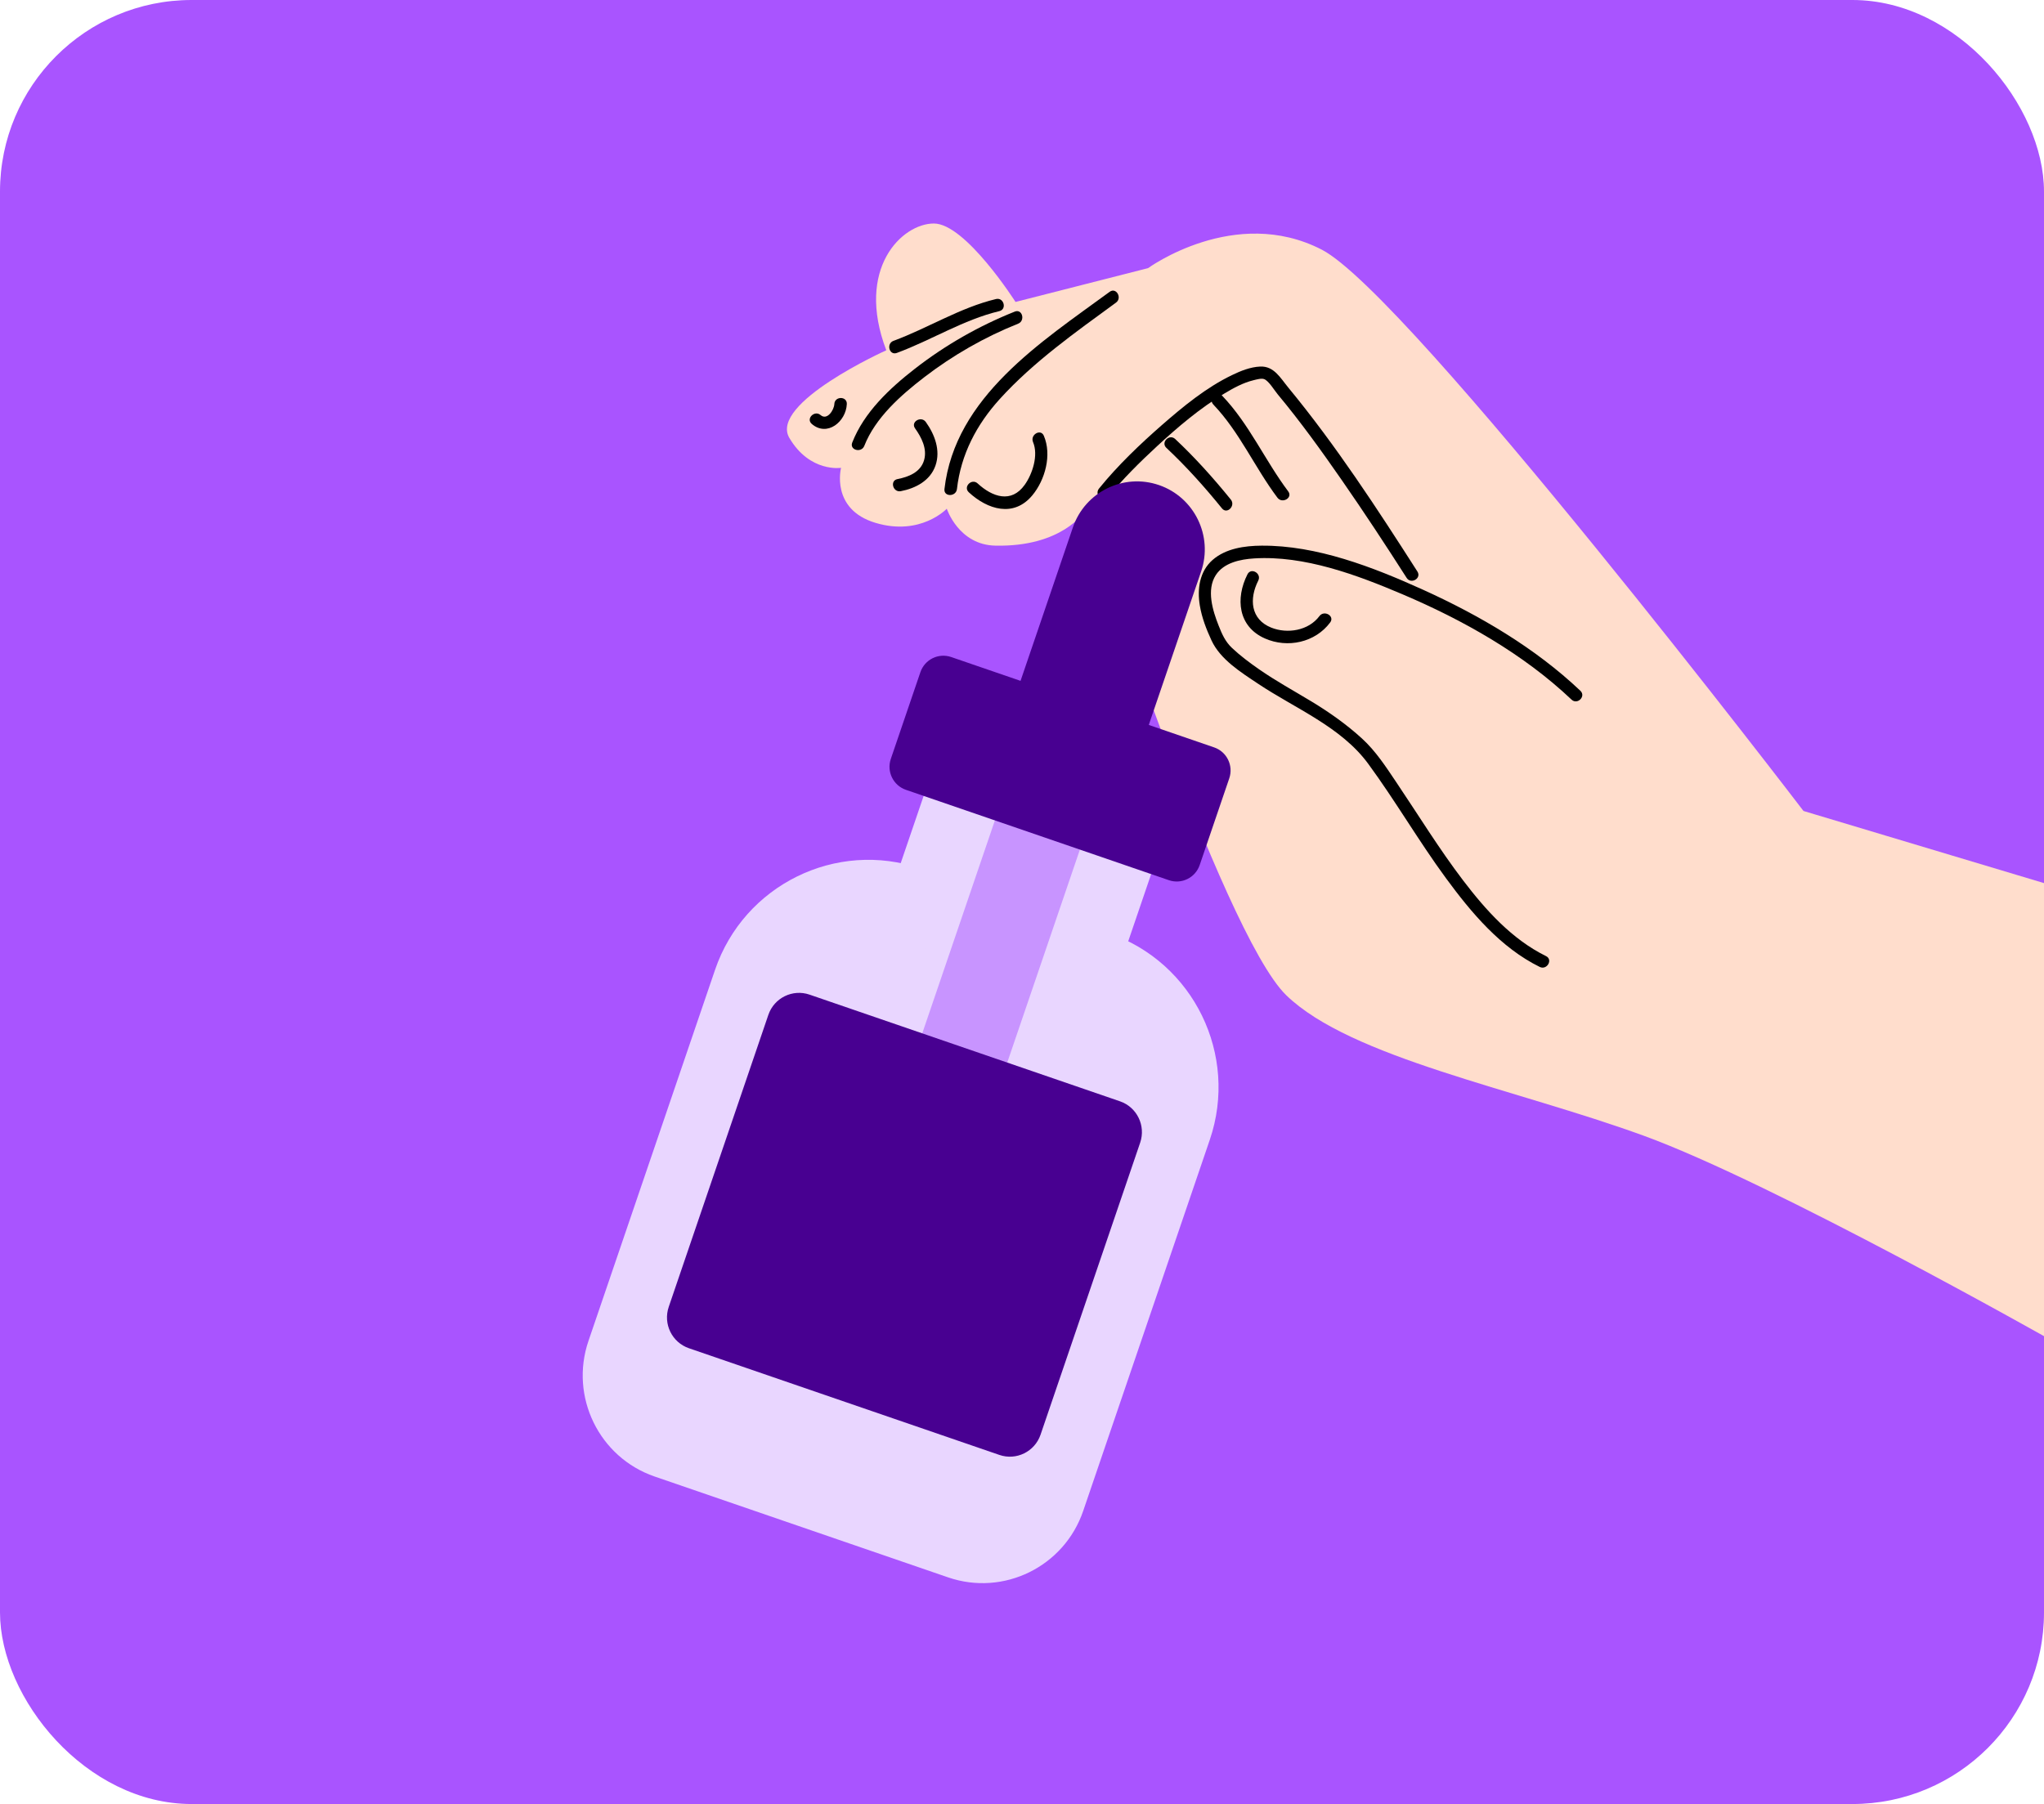
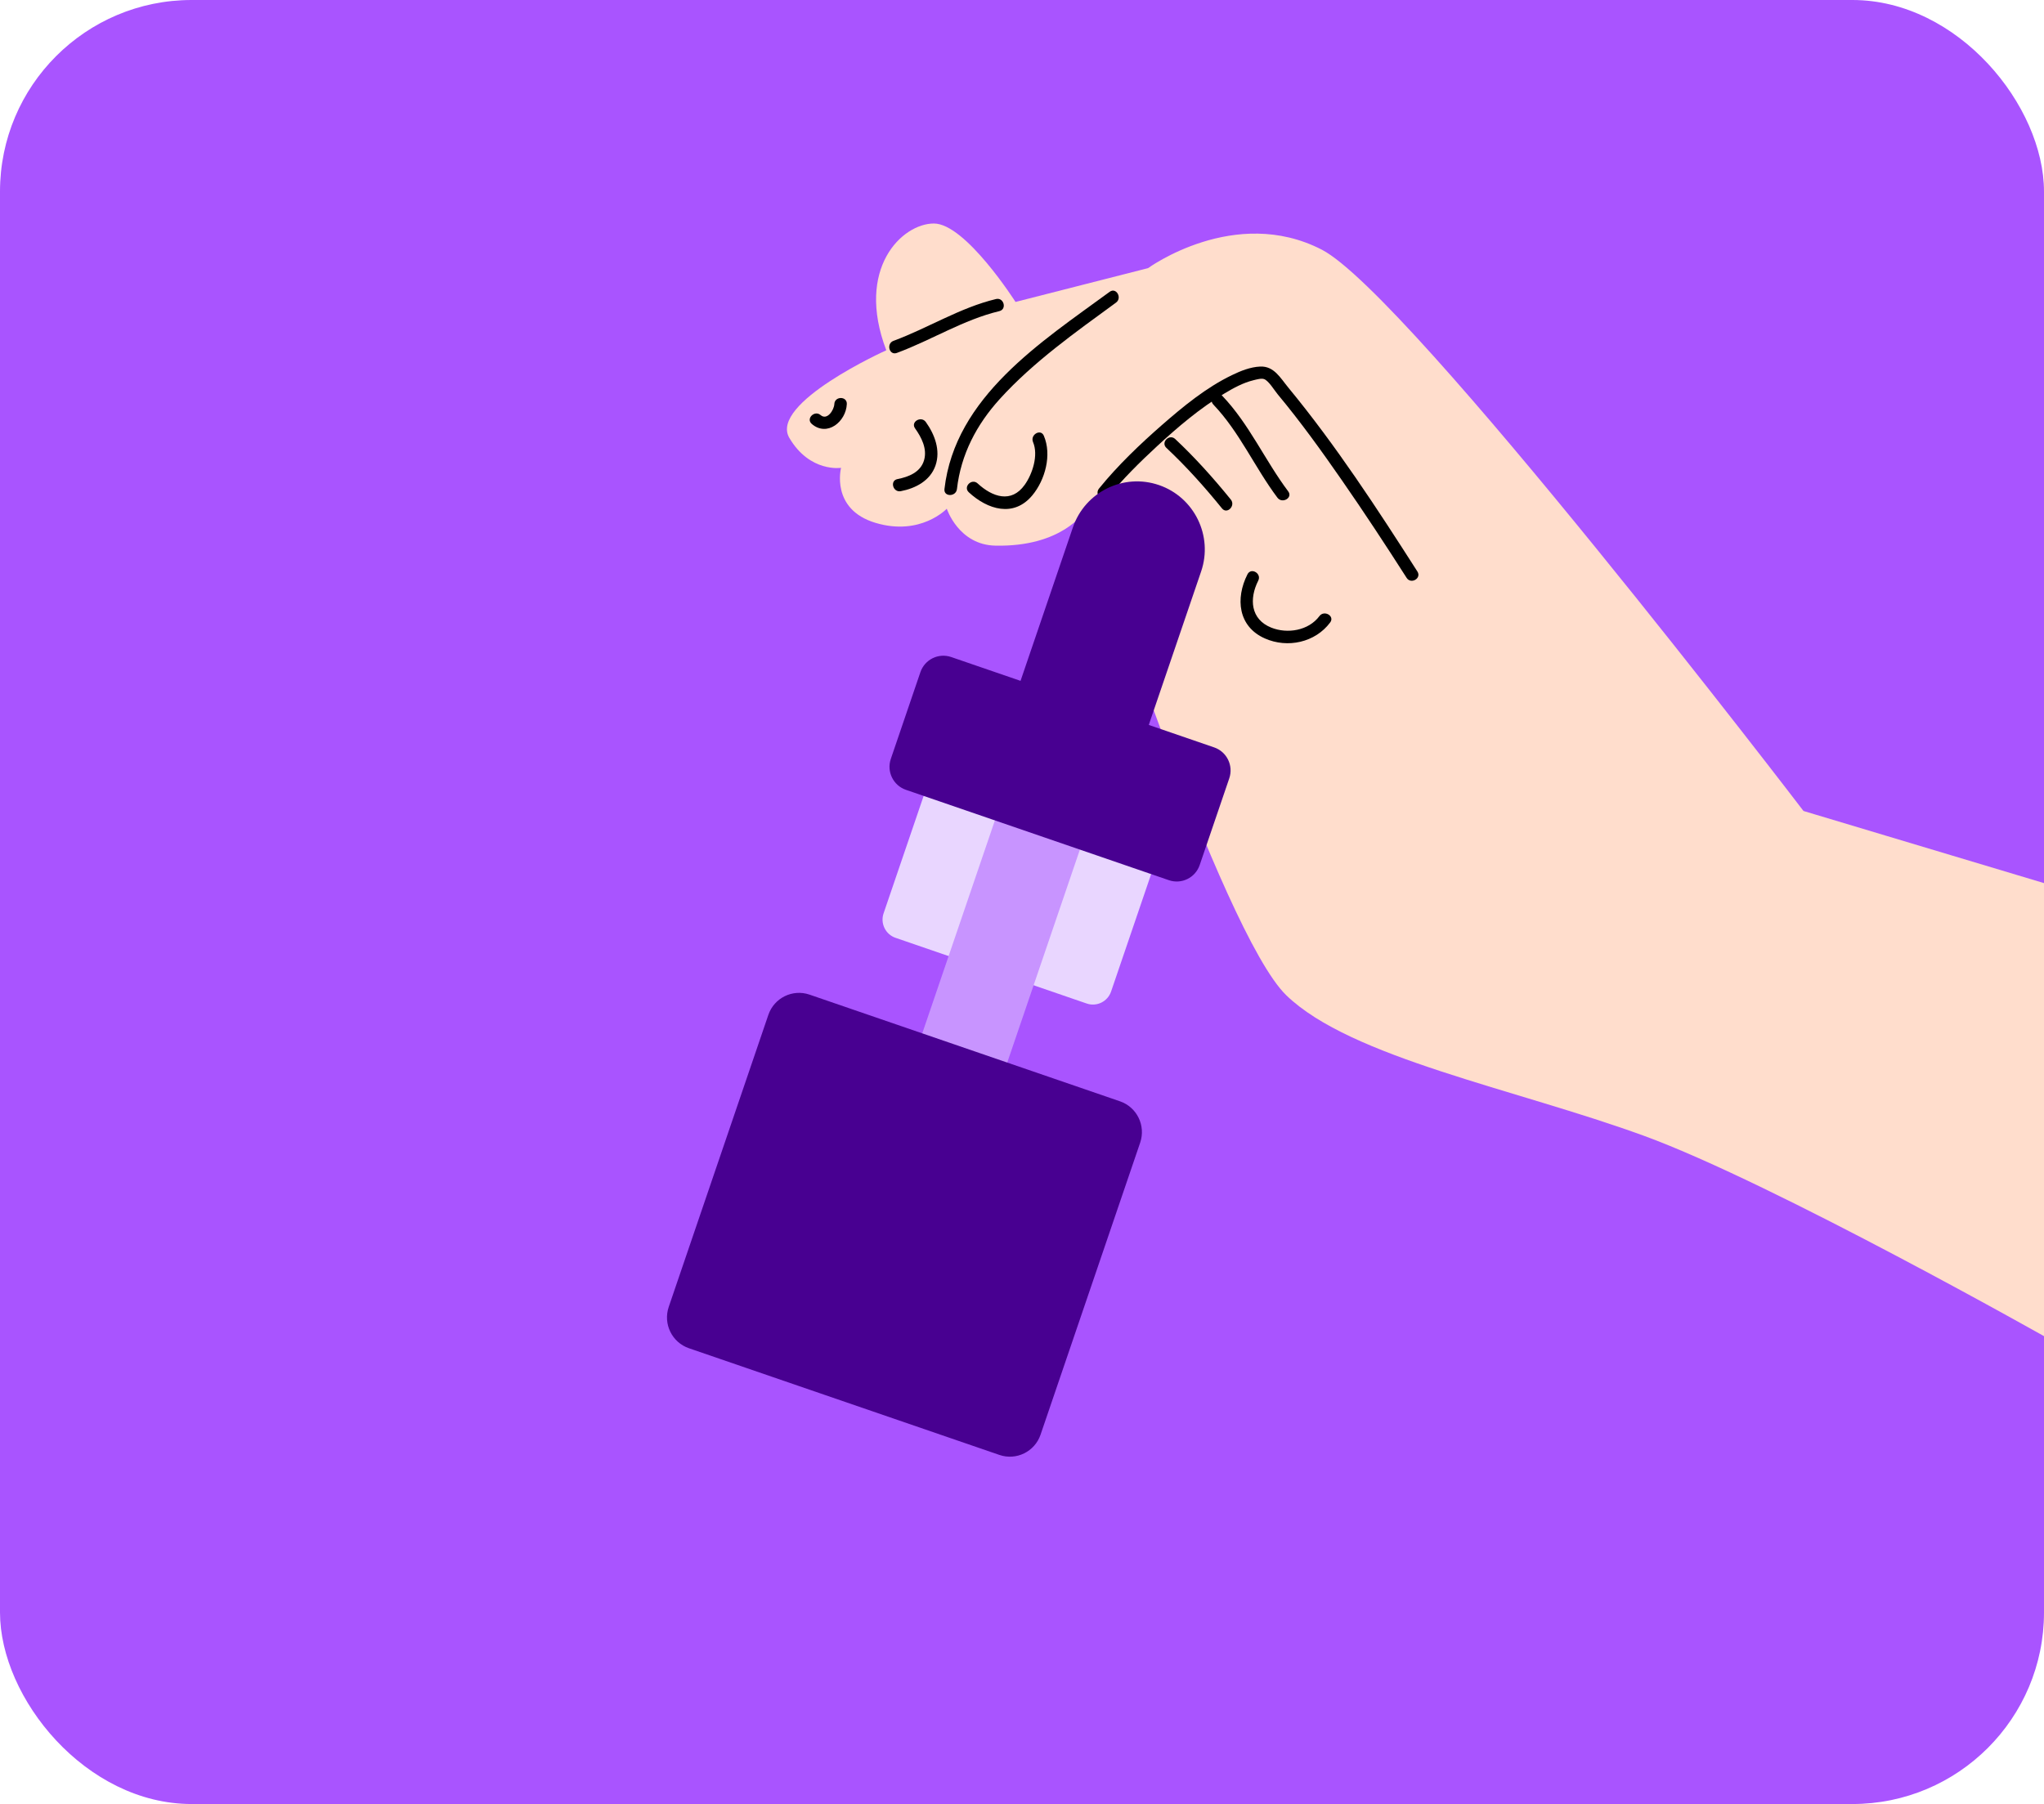
<svg xmlns="http://www.w3.org/2000/svg" width="512" height="452" viewBox="0 0 512 452" fill="none">
  <g clip-path="url(#clip0_1533_348)">
    <rect width="512" height="452" rx="48" fill="#A954FF" />
    <g clip-path="url(#clip1_1533_348)">
      <path d="M548.282 232.146L451.755 203.191C451.755 203.191 352.867 73.779 331.088 62.551C309.309 51.322 287.582 67.181 287.582 67.181L254.375 75.652C254.375 75.652 241.867 56 233.925 56C225.982 56 214.204 67.228 222.006 87.764C222.006 87.764 192.577 101.012 197.726 109.729C202.875 118.446 210.676 117.216 210.676 117.216C210.676 117.216 207.977 127.607 219.307 131.003C230.636 134.399 237.161 127.456 237.161 127.456C237.161 127.456 240.106 136.518 249.325 136.711C266.059 137.067 271.593 128.24 271.593 128.24C271.593 128.24 306.026 233.721 322.213 249.381C338.4 265.041 379.456 272.774 411.824 284.588C444.193 296.402 514.09 335.947 514.09 335.947L548.277 232.141L548.282 232.146Z" fill="#FFDDCC" />
      <path d="M355.051 143.205C344.962 127.435 334.654 111.608 322.735 97.146C320.713 94.692 319.134 91.689 315.663 91.841C313.198 91.951 310.811 92.914 308.617 93.976C302.155 97.084 296.391 101.824 291.018 106.522C285.645 111.221 279.964 116.621 275.295 122.402C274.039 123.956 276.238 126.19 277.504 124.62C281.231 120.011 285.494 115.804 289.835 111.791C295.062 106.957 300.581 102.279 306.689 98.596C308.982 97.214 311.421 95.88 314.037 95.252C314.725 95.085 315.976 94.719 316.669 94.991C317.831 95.451 319.212 97.79 320.061 98.81C325.778 105.68 331.011 112.953 336.102 120.293C341.689 128.341 347.067 136.529 352.347 144.785C353.431 146.48 356.141 144.906 355.046 143.2L355.051 143.205Z" fill="black" />
      <path d="M303.943 101.378C310.489 108.227 314.325 117.169 319.984 124.698C321.183 126.289 323.898 124.73 322.684 123.113C316.863 115.364 312.897 106.208 306.153 99.16C304.756 97.7 302.547 99.924 303.943 101.378Z" fill="black" />
      <path d="M292.166 112.214C297.158 116.892 301.786 122.066 306.096 127.382C307.368 128.952 309.567 126.718 308.306 125.164C303.996 119.848 299.368 114.673 294.375 109.996C292.906 108.62 290.691 110.833 292.166 112.214Z" fill="black" />
      <path d="M239.705 122.527C240.701 113.836 244.625 106.37 250.451 99.95C258.915 90.626 269.447 83.212 279.547 75.819C281.158 74.642 279.599 71.916 277.968 73.109C260.812 85.677 239.221 99.432 236.578 122.527C236.349 124.531 239.476 124.515 239.705 122.527Z" fill="black" />
-       <path d="M216.495 111.717C219.277 104.643 225.641 99.029 231.509 94.519C238.669 89.014 246.653 84.442 255.034 81.098C256.884 80.361 256.076 77.326 254.2 78.069C245.225 81.648 236.752 86.482 229.122 92.426C222.821 97.334 216.463 103.277 213.477 110.88C212.737 112.758 215.76 113.574 216.495 111.717Z" fill="black" />
      <path d="M224.643 88.429C233.32 85.227 241.278 80.12 250.325 77.954C252.28 77.483 251.451 74.459 249.491 74.924C240.434 77.096 232.486 82.197 223.809 85.399C221.938 86.09 222.746 89.125 224.643 88.429Z" fill="black" />
      <path d="M258.765 110.766C260.162 114.041 258.619 118.755 256.675 121.476C253.33 126.169 248.582 124.537 244.887 121.125C243.407 119.76 241.192 121.973 242.677 123.344C247.399 127.702 253.934 129.706 258.583 124.113C261.809 120.231 263.513 113.968 261.47 109.18C260.678 107.328 257.983 108.924 258.77 110.766H258.765Z" fill="black" />
      <path d="M229.209 107.321C230.819 109.577 232.289 112.423 231.476 115.28C230.616 118.309 227.614 119.491 224.805 120.036C222.83 120.418 223.669 123.442 225.639 123.065C229.36 122.348 233.018 120.433 234.331 116.635C235.645 112.836 234.139 108.855 231.913 105.741C230.751 104.114 228.036 105.679 229.214 107.327L229.209 107.321Z" fill="black" />
      <path d="M203.337 106.218C207.204 109.535 211.926 105.632 212.119 101.237C212.207 99.217 209.08 99.222 208.992 101.237C208.929 102.712 207.204 105.417 205.552 103.999C204.03 102.691 201.81 104.905 203.343 106.218H203.337Z" fill="black" />
-       <path d="M386.473 240.909C368.029 232.046 354.839 204.493 342.524 188.514C329.808 175.706 319.375 174.639 306.033 162.118C282.566 117.205 363.323 144.193 394.764 174.183" fill="#FFDDCC" />
-       <path d="M387.263 239.554C378.742 235.358 372.176 228.049 366.495 220.588C360.471 212.677 355.275 204.185 349.725 195.944C347.135 192.098 344.617 188.195 341.183 185.056C337.311 181.514 333.032 178.495 328.556 175.779C324.079 173.064 319.587 170.626 315.339 167.664C313.004 166.037 310.68 164.305 308.606 162.348C306.912 160.753 306.084 158.853 305.239 156.708C303.77 152.983 302.149 147.787 304.551 144.078C306.568 140.97 310.696 140.127 314.13 139.913C326.695 139.118 339.891 144.041 351.257 148.876C366.469 155.342 381.582 163.845 393.658 175.293C395.122 176.679 397.337 174.461 395.867 173.074C384.506 162.306 370.56 154.15 356.38 147.724C343.945 142.095 329.838 136.606 315.975 136.716C311.764 136.747 307.048 137.407 303.754 140.284C300.46 143.162 299.856 147.578 300.544 151.722C301.049 154.762 302.18 157.671 303.467 160.454C305.687 165.242 310.831 168.439 315.126 171.306C324.412 177.516 335.914 182.089 342.72 191.361C349.558 200.679 355.358 210.714 362.201 220.033C368.559 228.697 375.886 237.435 385.684 242.264C387.482 243.149 389.071 240.444 387.263 239.554Z" fill="black" />
      <path d="M312.476 143.894C309.417 149.937 310.121 156.995 316.849 159.967C322.524 162.473 329.45 160.982 333.197 155.954C334.401 154.337 331.691 152.768 330.498 154.369C327.793 158 322.503 158.874 318.449 157.257C313.242 155.174 312.872 150.031 315.176 145.479C316.088 143.685 313.388 142.094 312.476 143.894Z" fill="black" />
-       <path d="M230.67 217.634L277.782 233.828C298.978 241.114 310.294 264.304 303.037 285.585L271.328 378.567C266.564 392.536 251.401 399.994 237.487 395.211L163.983 369.945C150.069 365.162 142.64 349.939 147.404 335.97L179.113 242.988C186.37 221.707 209.469 210.346 230.666 217.632L230.67 217.634Z" fill="#E9D6FF" />
      <path d="M289.516 200.675L241.631 184.215C239.118 183.351 236.382 184.696 235.522 187.22L221.328 228.84C220.468 231.363 221.808 234.109 224.321 234.973L272.206 251.433C274.72 252.297 277.455 250.952 278.315 248.428L292.509 206.808C293.369 204.285 292.03 201.539 289.516 200.675Z" fill="#E9D6FF" />
      <path d="M271.815 196.19L258.354 191.563C256.192 190.82 253.839 191.977 253.099 194.148L221.49 286.838C220.749 289.009 221.902 291.371 224.064 292.114L237.524 296.741C239.686 297.484 242.039 296.327 242.78 294.156L274.389 201.466C275.129 199.296 273.977 196.933 271.815 196.19Z" fill="#C894FF" />
      <path d="M290.31 121.535C299.175 124.583 303.904 134.282 300.87 143.178L284.876 190.08C284.683 190.644 284.068 190.947 283.506 190.753L253.148 180.319C252.739 180.178 252.519 179.726 252.659 179.315L268.748 132.136C271.783 123.236 281.445 118.488 290.305 121.534L290.31 121.535Z" fill="#480091" />
      <path d="M304.138 187.263L238.267 164.621C235.091 163.529 231.636 165.229 230.549 168.416L223.14 190.142C222.053 193.33 223.746 196.799 226.921 197.89L292.793 220.532C295.968 221.624 299.423 219.924 300.51 216.737L307.919 195.011C309.006 191.823 307.313 188.354 304.138 187.263Z" fill="#480091" />
      <path d="M280.545 275.935L202.78 249.205C198.535 247.745 193.915 250.018 192.462 254.28L167.512 327.442C166.059 331.704 168.322 336.342 172.567 337.801L250.331 364.531C254.576 365.991 259.196 363.718 260.649 359.456L285.6 286.294C287.053 282.032 284.79 277.394 280.545 275.935Z" fill="#480091" />
    </g>
  </g>
  <defs>
    <clipPath id="clip0_1533_348">
      <rect width="512" height="452" rx="48" fill="white" />
    </clipPath>
    <clipPath id="clip1_1533_348">
      <rect width="402.286" height="340.645" fill="white" transform="translate(146 56)" />
    </clipPath>
  </defs>
</svg>